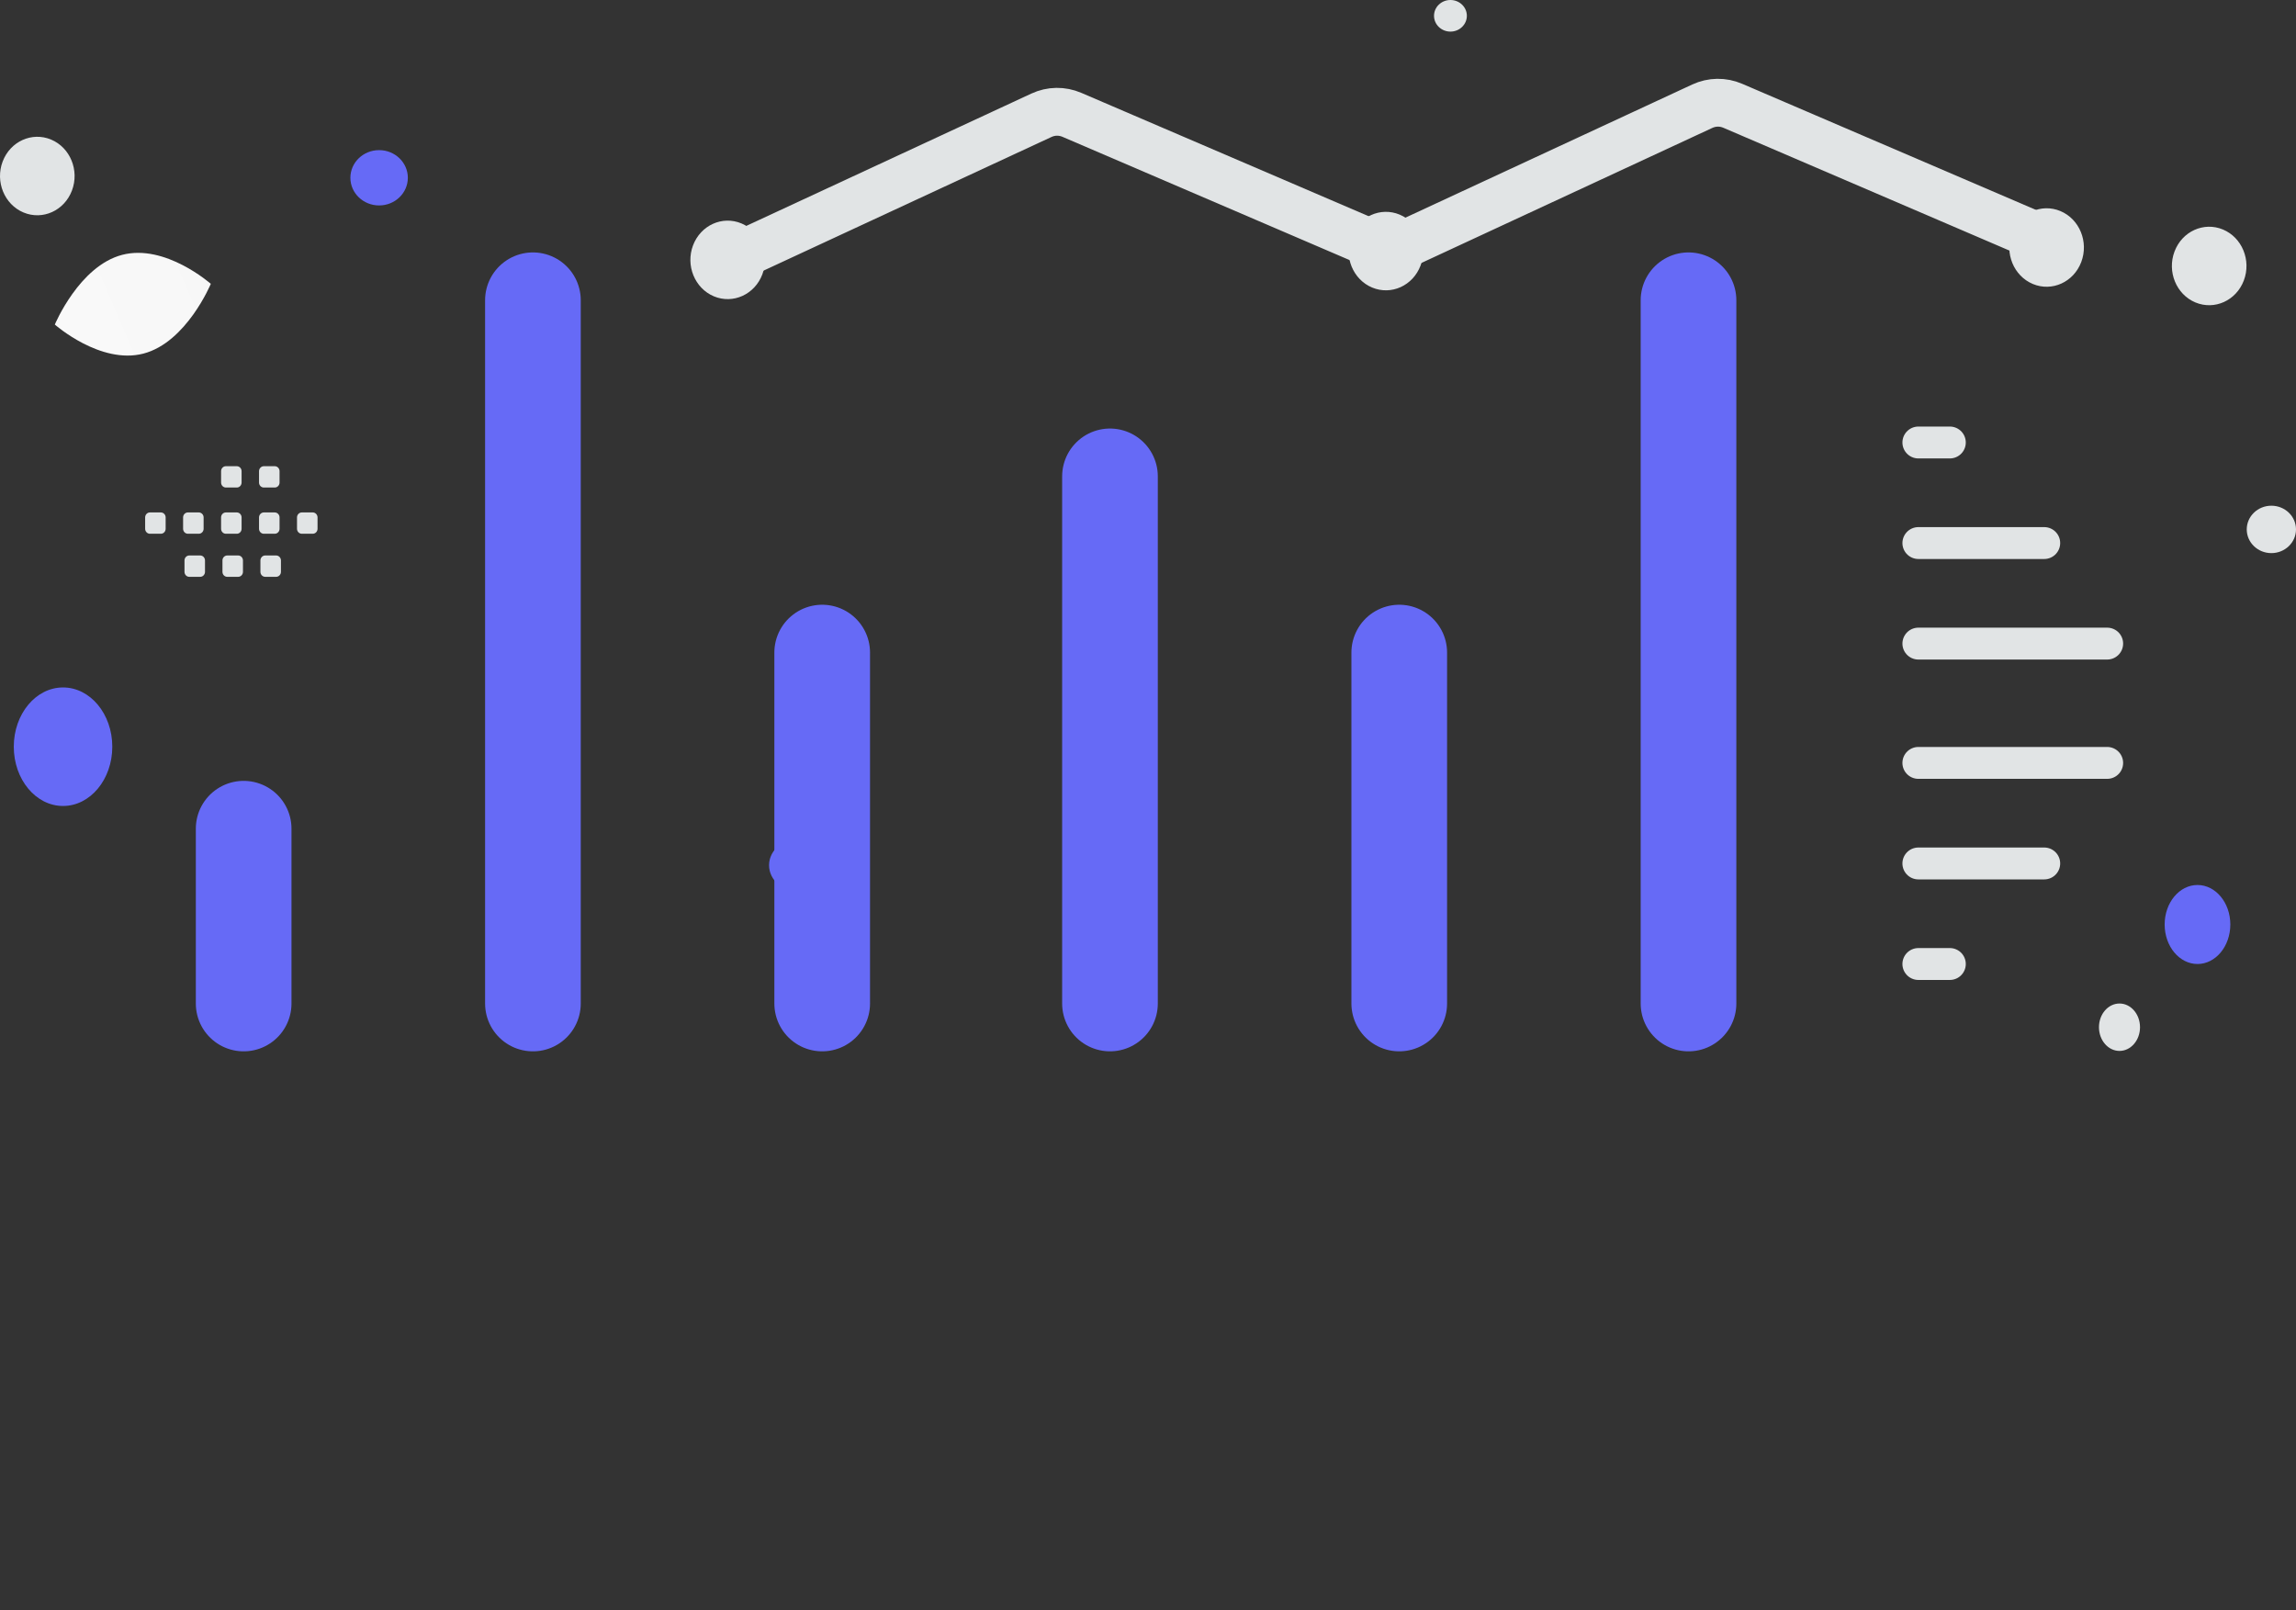
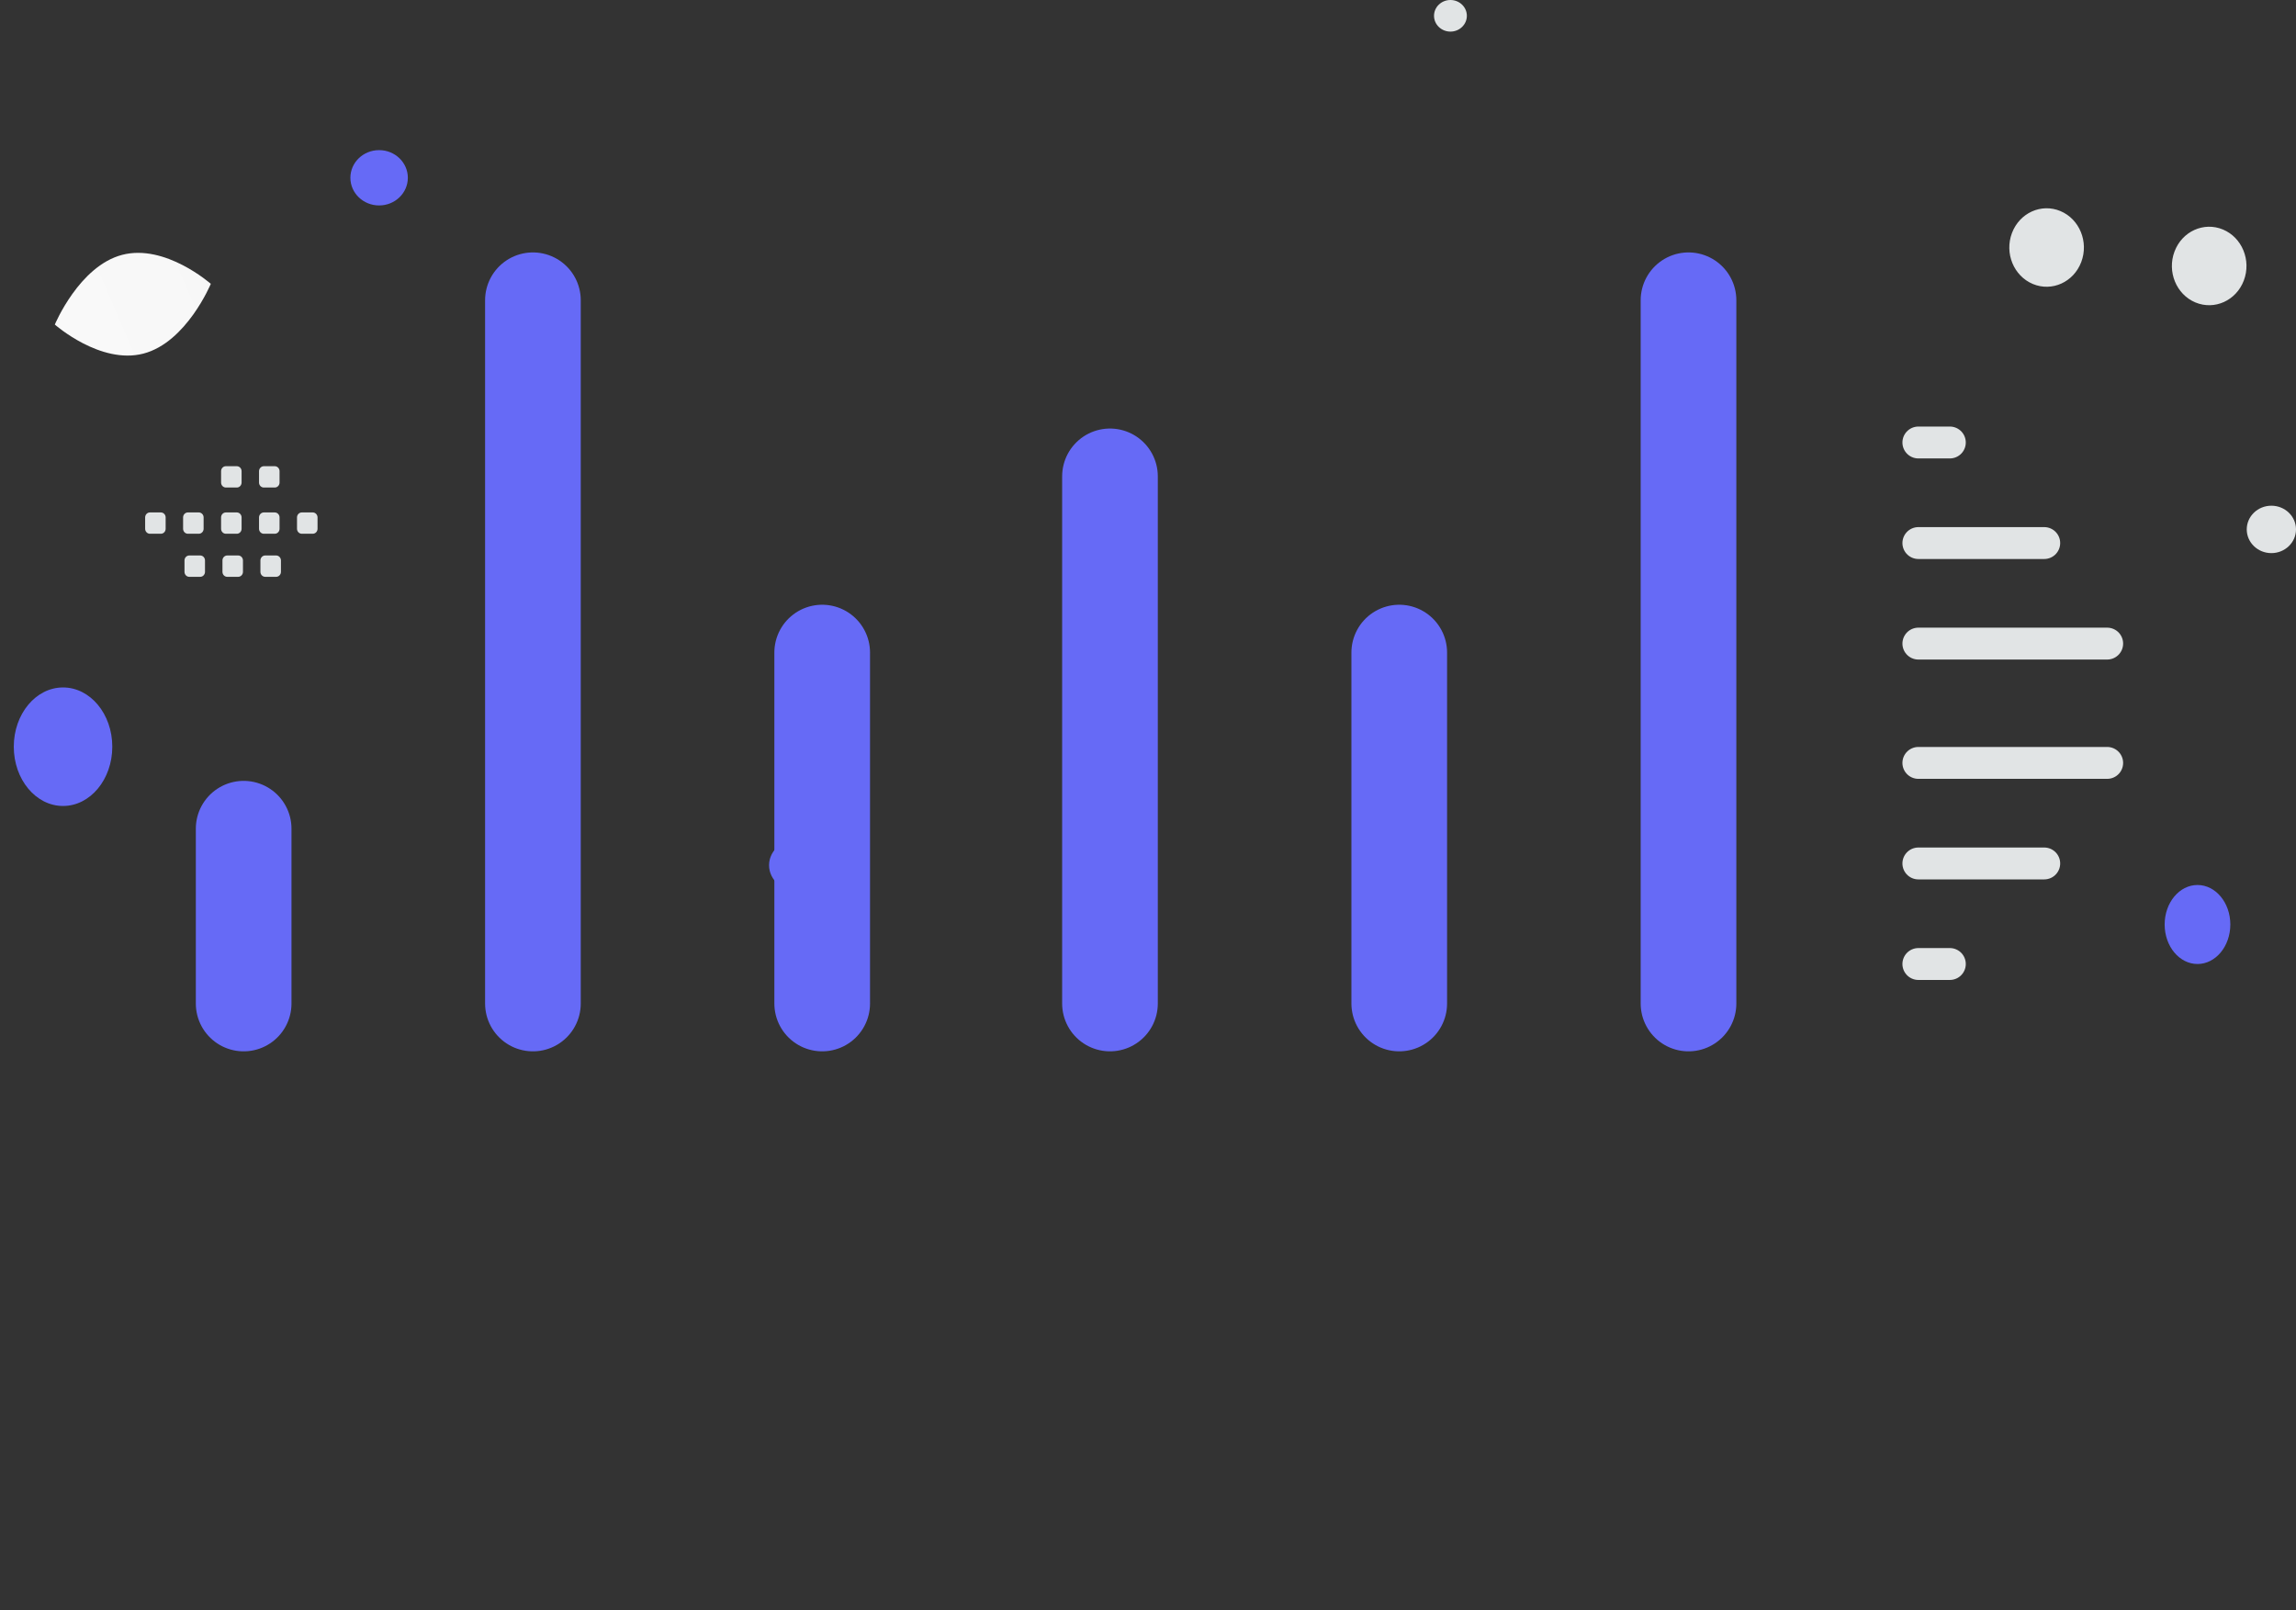
<svg xmlns="http://www.w3.org/2000/svg" viewBox="0 0 288 202" fill="none">
  <rect x="0" y="0" width="288" height="202" fill="#333333" stroke="none" />
  <path d="M175.515 81.854V125.871M211.799 37.662V125.872M139.23 59.752V125.871M103.132 81.854V125.871M66.847 37.662V125.872M30.563 103.946V125.872" stroke="#666AF6" stroke-width="12" stroke-linecap="round" stroke-linejoin="round" />
  <path d="M100.586 105.059C102.861 105.059 104.705 106.612 104.705 108.528C104.705 110.444 102.861 111.997 100.586 111.997C98.311 111.997 96.467 110.444 96.467 108.528C96.467 106.612 98.311 105.059 100.586 105.059Z" fill="#666AF6" />
  <path d="M264.315 80.728H240.632M264.315 95.692H240.631M240.632 68.116H256.42M240.631 108.305H256.42M240.632 55.503H244.579M240.631 120.917H244.579" stroke="#E1E4E5" stroke-width="4" stroke-linecap="round" stroke-linejoin="round" />
-   <path d="M257.107 30.334L217.343 13.266C216.735 13.005 216.085 12.875 215.43 12.885C214.776 12.894 214.13 13.043 213.528 13.322L174.215 31.57M174.21 31.471L134.446 14.402C133.837 14.141 133.187 14.011 132.533 14.021C131.878 14.031 131.232 14.179 130.63 14.459L91.318 32.707" stroke="#E1E4E5" stroke-width="6" stroke-linecap="round" stroke-linejoin="round" />
-   <path d="M6.409 17.507C8.809 18.513 9.981 21.375 9.025 23.9C8.07 26.425 5.349 27.657 2.949 26.652C0.549 25.647 -0.622 22.785 0.333 20.259C1.289 17.734 4.009 16.502 6.409 17.507Z" fill="#E1E4E5" />
-   <path d="M93.007 28.025C95.407 29.03 96.578 31.892 95.623 34.417C94.668 36.942 91.947 38.174 89.547 37.169C87.147 36.164 85.976 33.302 86.931 30.777C87.887 28.251 90.607 27.019 93.007 28.025Z" fill="#E1E4E5" />
-   <path d="M175.571 26.921C177.971 27.926 179.142 30.788 178.187 33.313C177.231 35.838 174.511 37.071 172.11 36.065C169.71 35.06 168.539 32.198 169.495 29.673C170.45 27.148 173.171 25.915 175.571 26.921Z" fill="#E1E4E5" />
  <path d="M278.84 28.789C281.24 29.795 282.411 32.657 281.456 35.182C280.5 37.707 277.78 38.939 275.379 37.934C272.979 36.929 271.808 34.066 272.764 31.541C273.719 29.016 276.44 27.784 278.84 28.789Z" fill="#E1E4E5" />
  <path d="M258.448 26.474C260.848 27.48 262.019 30.342 261.064 32.867C260.108 35.392 257.388 36.624 254.988 35.619C252.587 34.613 251.416 31.752 252.372 29.226C253.327 26.701 256.048 25.469 258.448 26.474Z" fill="#E1E4E5" />
  <path fill-rule="evenodd" clip-rule="evenodd" d="M18.805 64.276H20.179C20.511 64.276 20.778 64.557 20.778 64.899V66.327C20.778 66.673 20.508 66.95 20.179 66.95H18.805C18.646 66.95 18.494 66.884 18.382 66.767C18.27 66.651 18.206 66.492 18.206 66.327V64.899C18.206 64.817 18.221 64.736 18.251 64.661C18.281 64.585 18.325 64.516 18.381 64.458C18.437 64.4 18.503 64.355 18.576 64.323C18.648 64.292 18.726 64.276 18.805 64.276ZM23.567 64.276H24.94C25.269 64.276 25.54 64.557 25.54 64.899V66.327C25.54 66.673 25.269 66.95 24.94 66.95H23.567C23.408 66.95 23.256 66.884 23.143 66.767C23.031 66.651 22.968 66.492 22.967 66.327V64.899C22.967 64.557 23.237 64.276 23.567 64.276ZM28.331 64.276H29.705C30.034 64.276 30.304 64.557 30.304 64.899V66.327C30.304 66.673 30.034 66.95 29.705 66.95H28.331C28.173 66.95 28.02 66.884 27.908 66.767C27.796 66.651 27.732 66.492 27.732 66.327V64.899C27.732 64.817 27.747 64.736 27.777 64.661C27.807 64.585 27.851 64.516 27.907 64.458C27.963 64.4 28.029 64.355 28.102 64.323C28.175 64.292 28.253 64.276 28.331 64.276ZM33.093 64.276H34.466C34.796 64.276 35.066 64.557 35.066 64.899V66.327C35.066 66.673 34.796 66.95 34.466 66.95H33.093C32.934 66.95 32.781 66.885 32.668 66.768C32.555 66.651 32.491 66.493 32.491 66.327V64.899C32.492 64.734 32.556 64.576 32.669 64.46C32.782 64.343 32.934 64.277 33.093 64.276ZM37.855 64.276H39.228C39.56 64.276 39.831 64.557 39.831 64.899V66.327C39.831 66.673 39.56 66.95 39.228 66.95H37.855C37.696 66.95 37.544 66.884 37.432 66.767C37.319 66.651 37.256 66.492 37.256 66.327V64.899C37.256 64.557 37.526 64.276 37.855 64.276ZM23.741 69.674H25.114C25.444 69.674 25.714 69.956 25.714 70.298V71.729C25.714 72.071 25.444 72.352 25.114 72.352H23.741C23.582 72.352 23.43 72.286 23.318 72.169C23.205 72.052 23.142 71.894 23.142 71.729V70.301C23.141 70.219 23.157 70.137 23.187 70.061C23.217 69.985 23.261 69.916 23.316 69.858C23.372 69.8 23.438 69.754 23.511 69.722C23.584 69.691 23.662 69.674 23.741 69.674ZM28.503 69.674H29.876C30.205 69.674 30.476 69.956 30.476 70.298V71.729C30.476 72.071 30.205 72.352 29.876 72.352H28.503C28.344 72.352 28.192 72.286 28.08 72.169C27.968 72.052 27.904 71.894 27.904 71.729V70.301C27.903 70.219 27.918 70.137 27.948 70.061C27.978 69.985 28.022 69.916 28.078 69.858C28.134 69.8 28.2 69.753 28.273 69.722C28.346 69.691 28.424 69.674 28.503 69.674ZM33.265 69.674H34.638C34.97 69.674 35.241 69.956 35.241 70.298V71.729C35.241 72.071 34.97 72.352 34.638 72.352H33.265C33.106 72.351 32.954 72.285 32.842 72.169C32.729 72.052 32.666 71.894 32.665 71.729V70.301C32.665 69.956 32.936 69.674 33.265 69.674ZM28.331 58.476H29.705C30.034 58.476 30.304 58.757 30.304 59.099V60.528C30.304 60.873 30.034 61.151 29.705 61.151H28.331C28.173 61.15 28.021 61.084 27.908 60.968C27.796 60.851 27.733 60.693 27.732 60.528V59.099C27.732 59.017 27.747 58.936 27.777 58.861C27.807 58.785 27.851 58.716 27.907 58.659C27.963 58.6 28.029 58.555 28.102 58.523C28.175 58.492 28.253 58.476 28.331 58.476ZM33.093 58.476H34.466C34.796 58.476 35.066 58.757 35.066 59.099V60.528C35.066 60.873 34.796 61.151 34.466 61.151H33.093C32.934 61.151 32.781 61.086 32.668 60.969C32.555 60.852 32.491 60.693 32.491 60.528V59.099C32.492 58.934 32.557 58.777 32.669 58.66C32.782 58.543 32.934 58.477 33.093 58.476Z" fill="#E1E4E5" />
  <path d="M17.993 44.351C12.591 45.763 6.878 40.71 6.878 40.71C6.878 40.71 9.927 33.372 15.33 31.965C20.732 30.553 26.443 35.602 26.443 35.602C26.443 35.602 23.395 42.94 17.993 44.351Z" fill="url(#paint0_linear_473_145)" />
  <path d="M275.643 111.006C273.368 111.006 271.524 113.224 271.524 115.961C271.524 118.698 273.368 120.917 275.643 120.917C277.918 120.917 279.762 118.698 279.762 115.961C279.762 113.224 277.918 111.006 275.643 111.006Z" fill="#666AF6" />
  <path d="M47.554 25.769C45.563 25.769 43.95 24.216 43.95 22.3C43.95 20.384 45.563 18.831 47.554 18.831C49.544 18.831 51.158 20.384 51.158 22.3C51.158 24.216 49.544 25.769 47.554 25.769Z" fill="#666AF6" />
  <path d="M7.907 101.095C4.495 101.095 1.729 97.766 1.729 93.661C1.729 89.556 4.495 86.228 7.907 86.228C11.32 86.228 14.086 89.556 14.086 93.661C14.086 97.766 11.32 101.095 7.907 101.095Z" fill="#666AF6" />
-   <path d="M265.86 131.819C264.438 131.819 263.285 130.488 263.285 128.846C263.285 127.204 264.438 125.873 265.86 125.873C267.281 125.873 268.434 127.204 268.434 128.846C268.434 130.488 267.281 131.819 265.86 131.819Z" fill="#E1E4E5" />
  <path d="M181.936 3.964C180.799 3.964 179.877 3.077 179.877 1.982C179.877 0.887 180.799 0 181.936 0C183.074 0 183.996 0.887 183.996 1.982C183.996 3.077 183.074 3.964 181.936 3.964Z" fill="#E1E4E5" />
  <path d="M288 66.405C288 68.047 286.617 69.378 284.911 69.378C283.205 69.378 281.822 68.047 281.822 66.405C281.822 64.763 283.205 63.432 284.911 63.432C286.617 63.432 288 64.763 288 66.405Z" fill="#E1E4E5" />
  <defs>
    <linearGradient id="paint0_linear_473_145" x1="-6.988" y1="142.419" x2="138.445" y2="80.123" gradientUnits="userSpaceOnUse">
      <stop stop-color="white" />
      <stop offset="1" stop-color="#EEEEEE" />
    </linearGradient>
  </defs>
</svg>